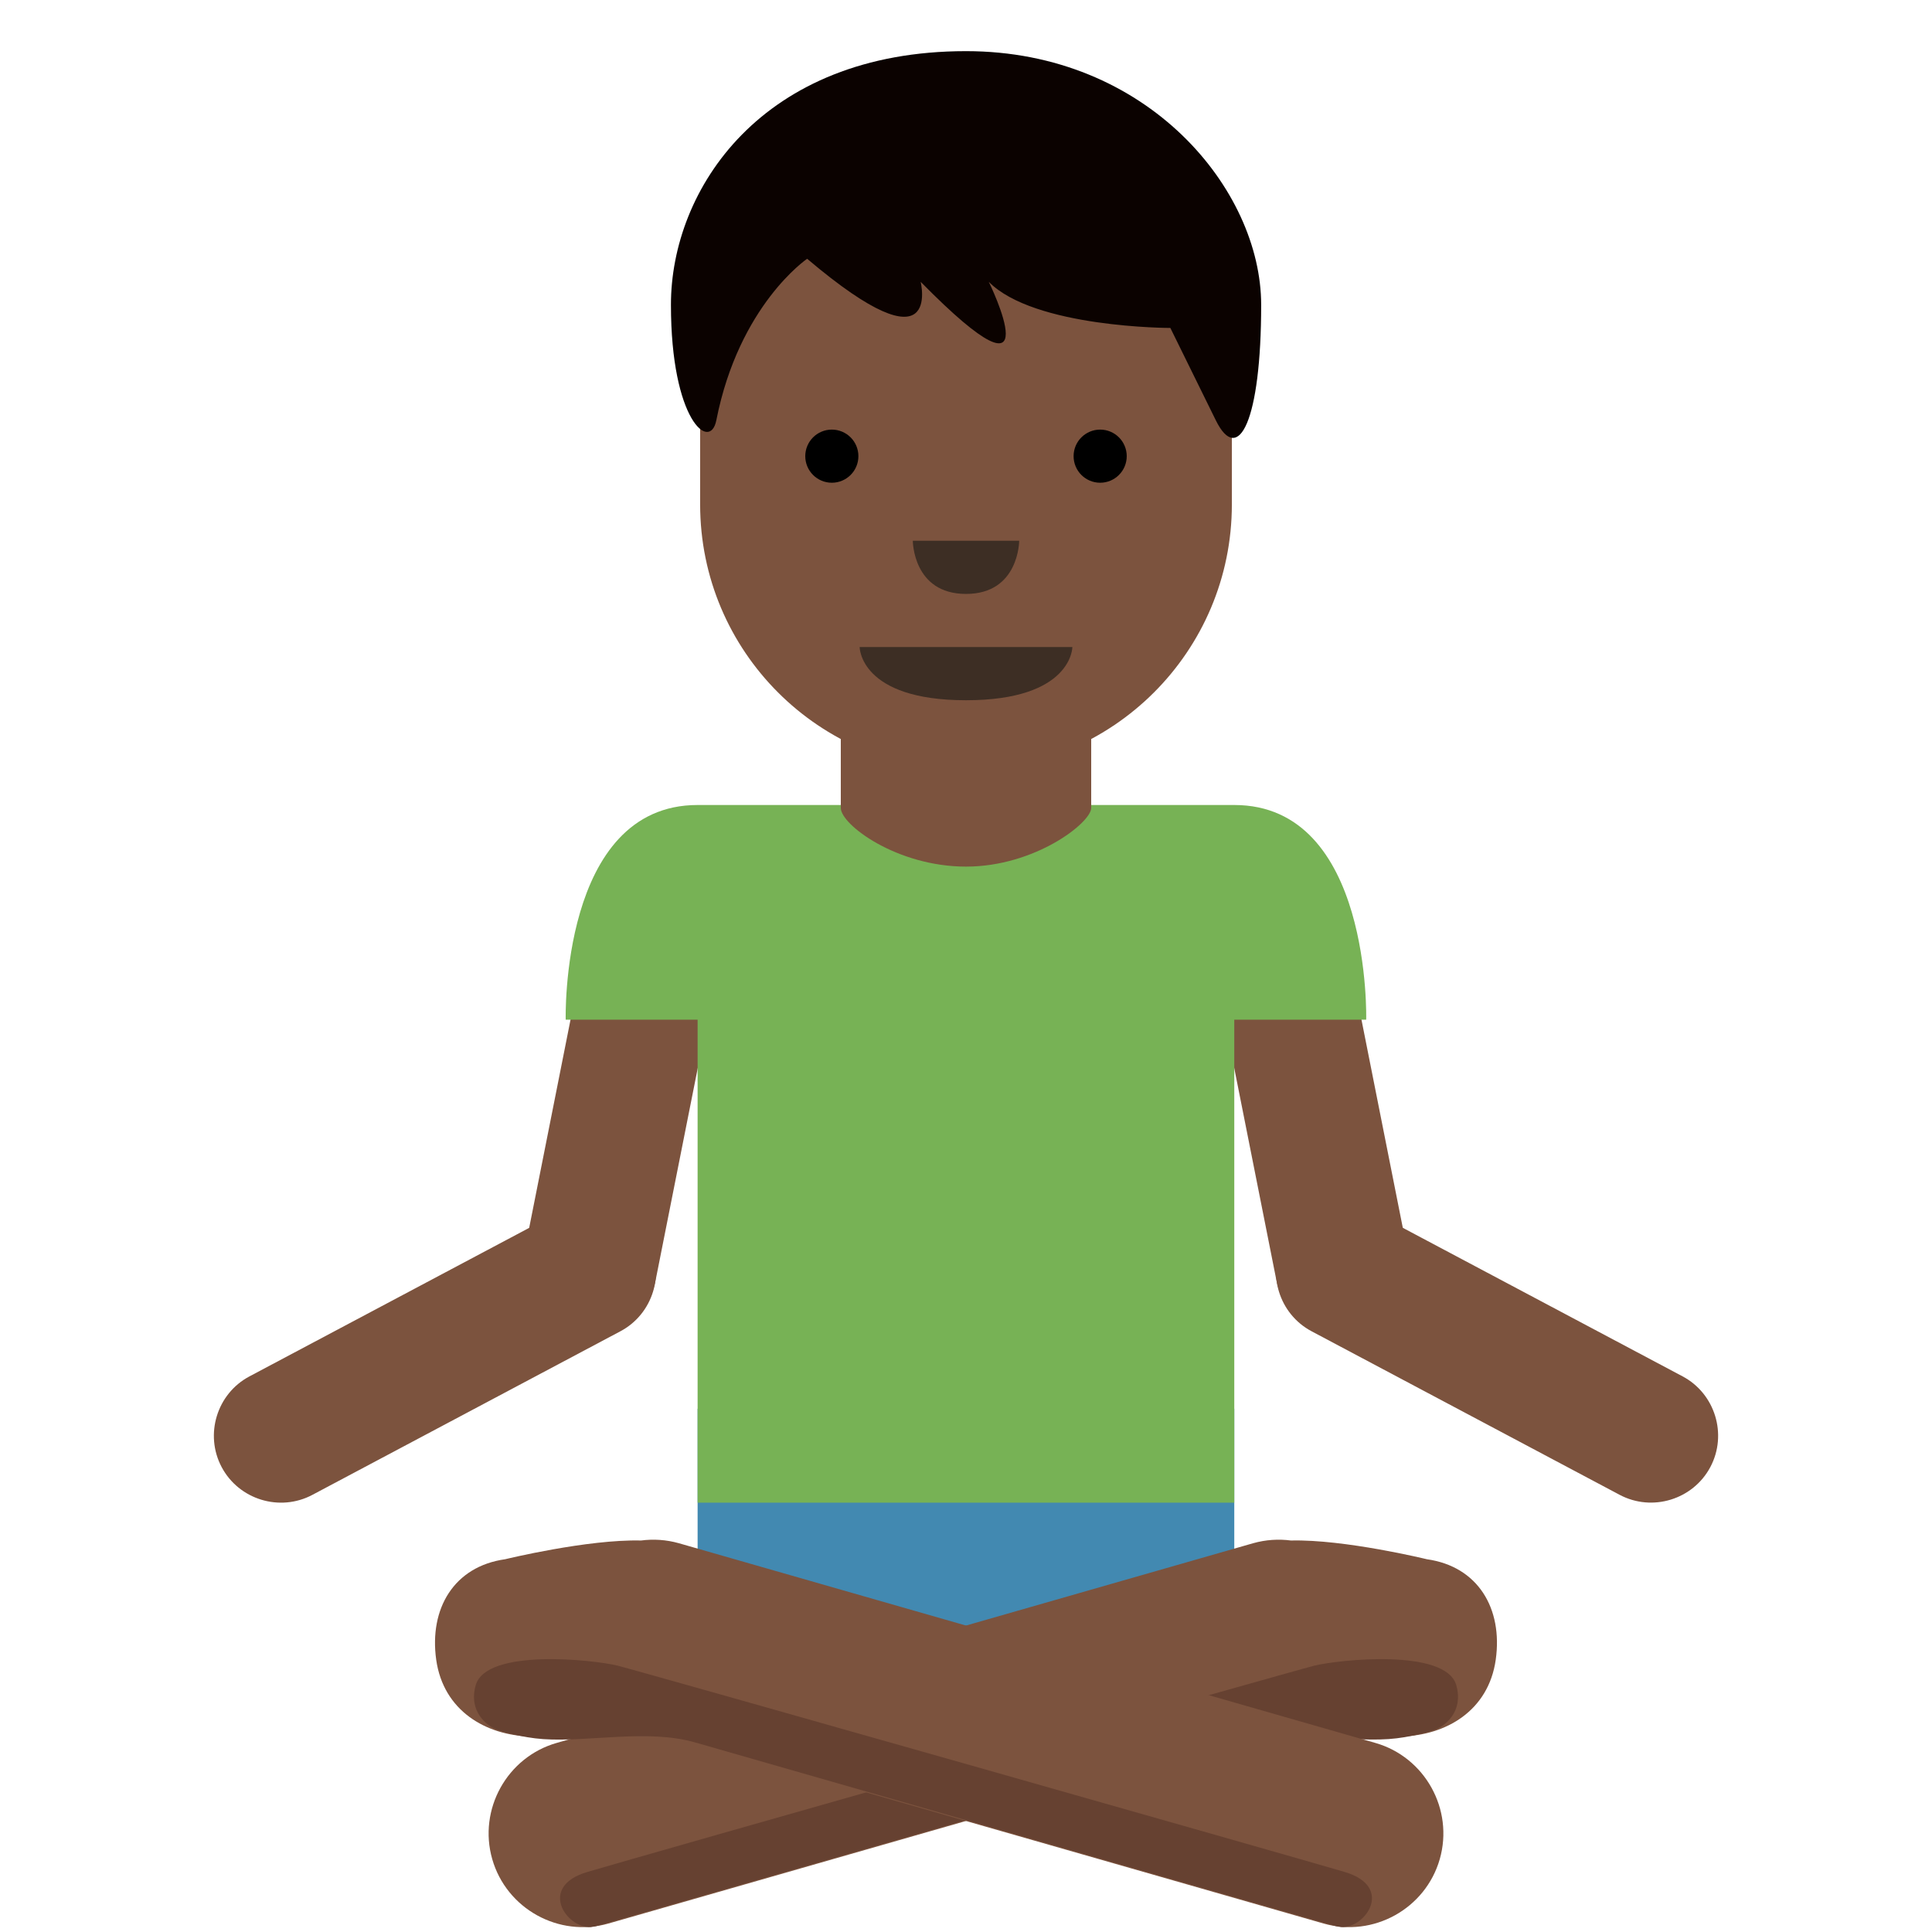
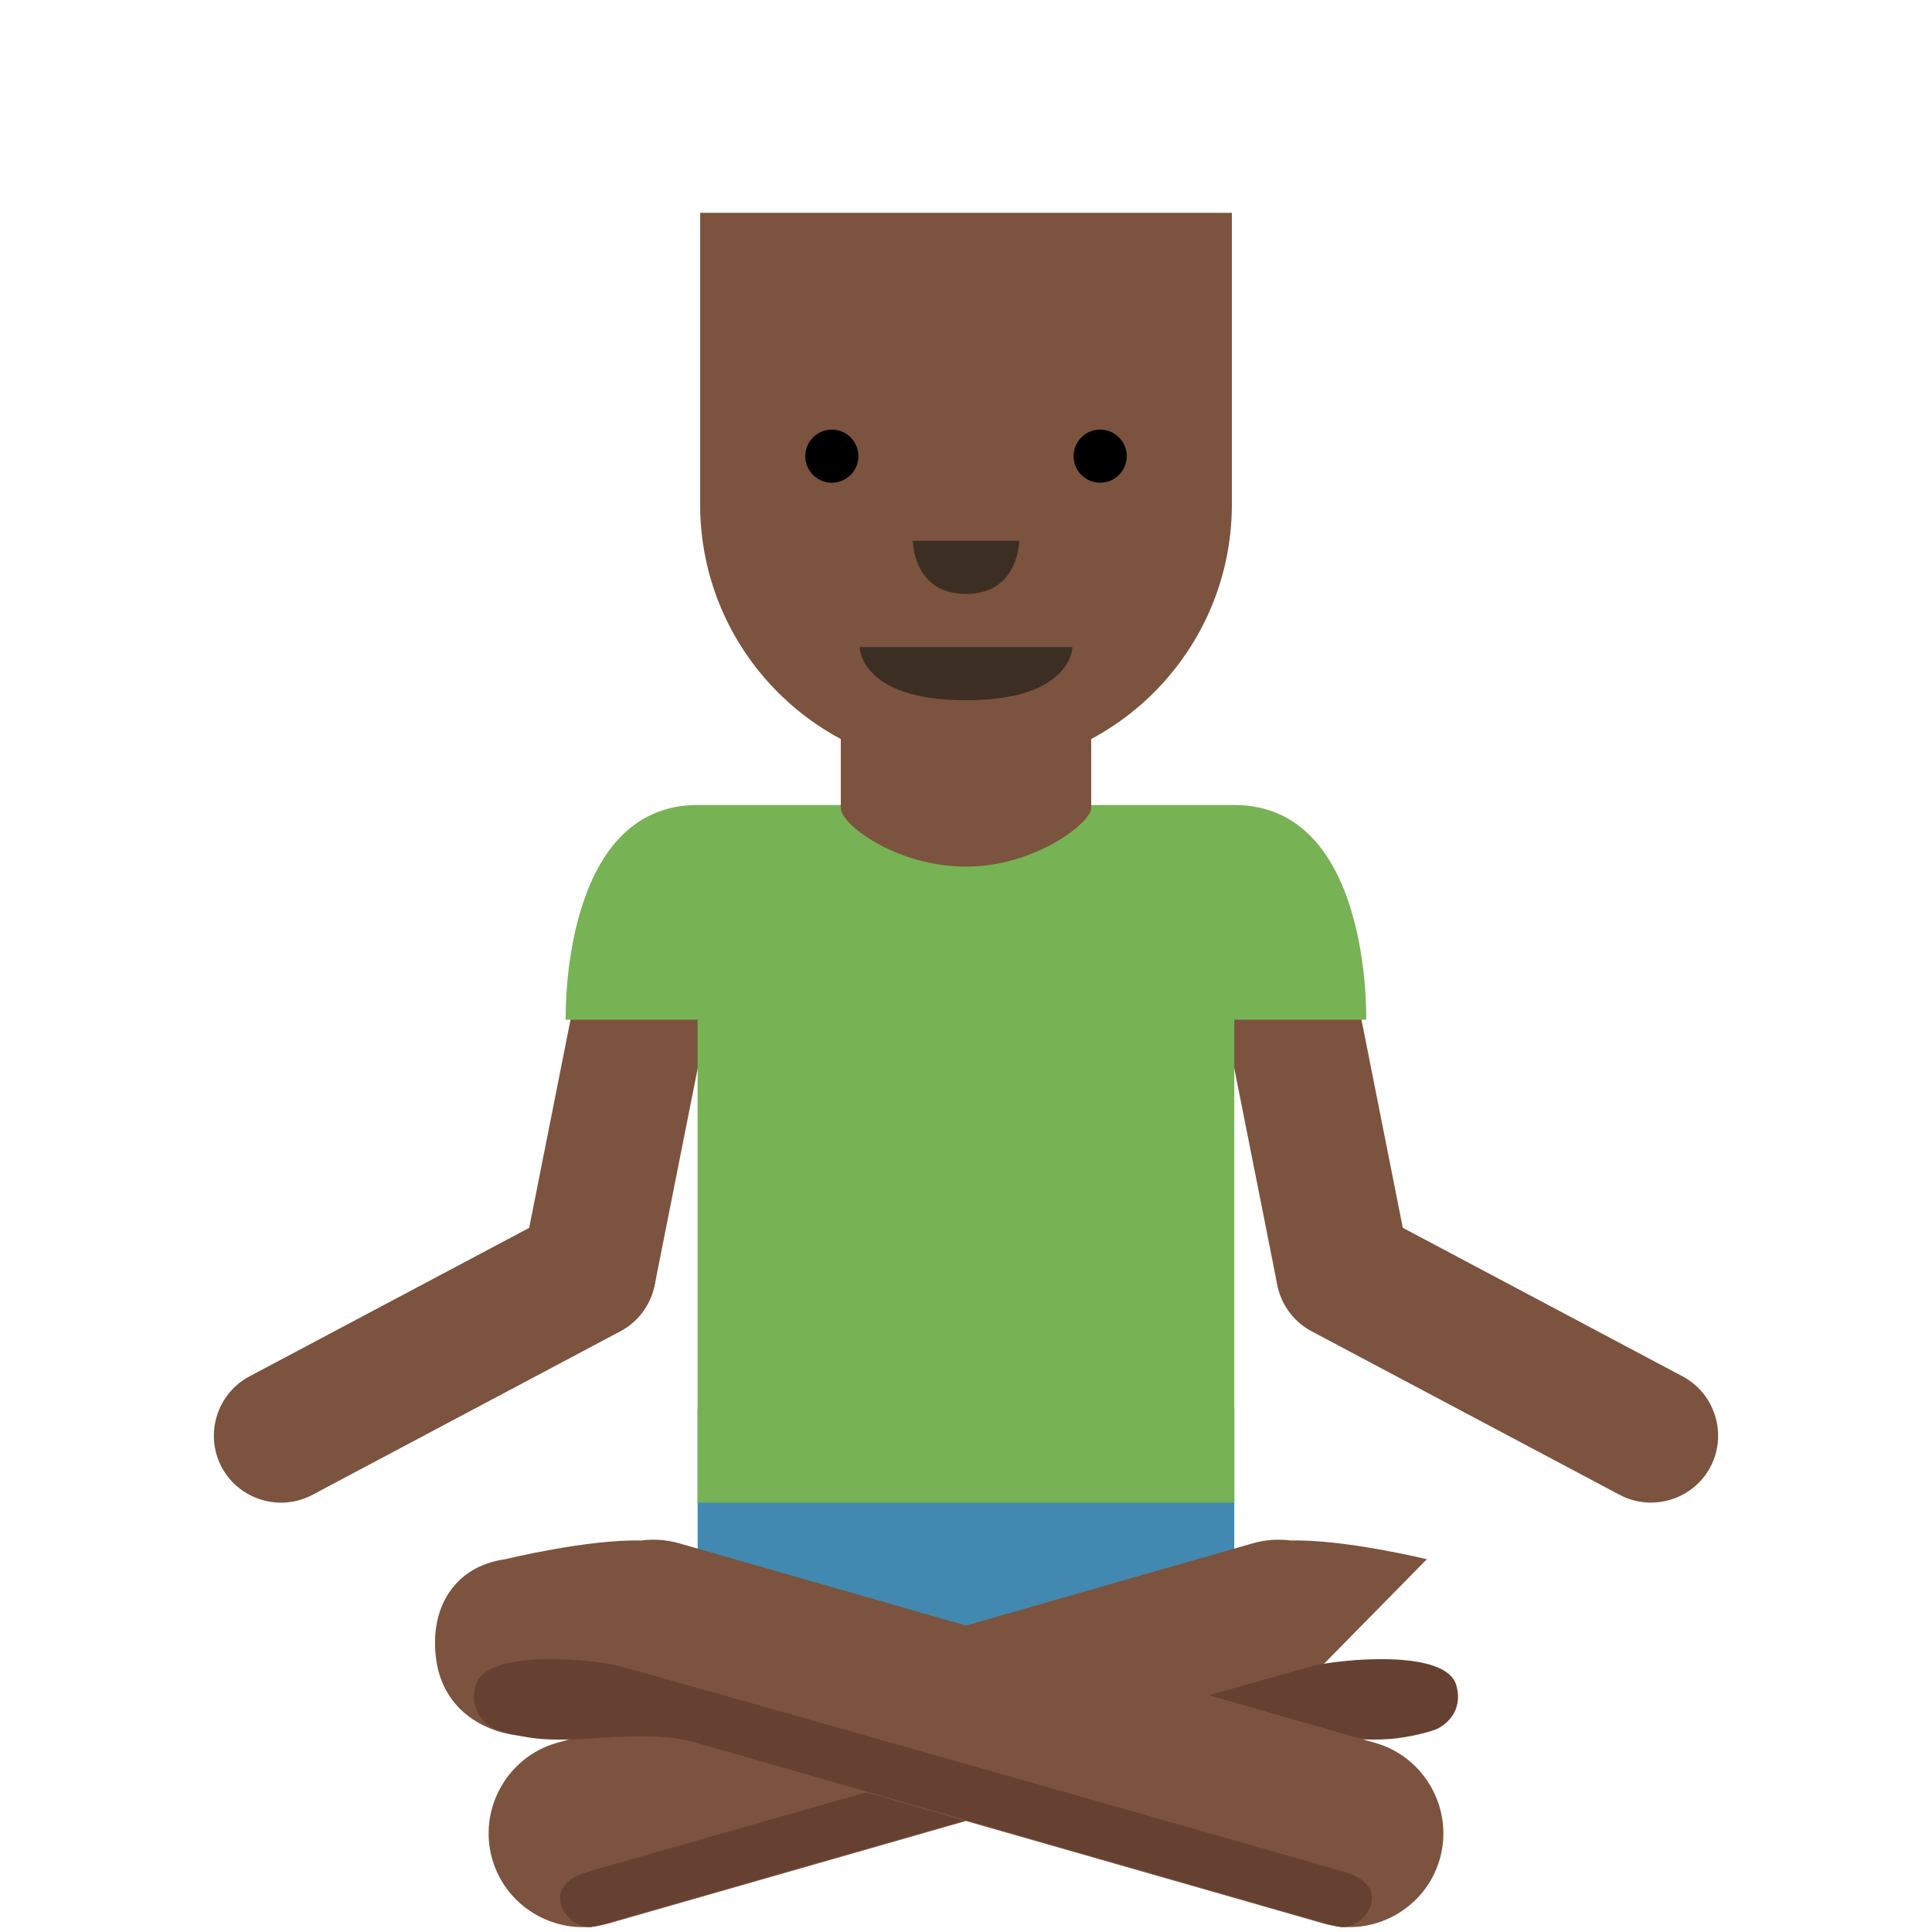
<svg xmlns="http://www.w3.org/2000/svg" viewBox="0 0 36 36">
  <g fill="#7C533E">
    <path d="M11.561 24.806L5.82 27.855c-.607.322-1.368.089-1.69-.518-.322-.607-.089-1.368.518-1.69l5.741-3.048c.607-.322 1.368-.089 1.69.518.322.606.089 1.367-.518 1.689z" />
    <path d="M13.48 17.493l-1.266 6.375c-.134.674-.795 1.116-1.47.983-.674-.134-1.116-.795-.983-1.47l1.266-6.375c.134-.674.795-1.116 1.47-.983.674.135 1.117.796.983 1.47z" />
  </g>
  <g fill="#7C533E">
    <path d="M24.439 24.806l5.741 3.048c.607.322 1.368.089 1.69-.518.322-.607.089-1.368-.518-1.69l-5.741-3.048c-.607-.322-1.368-.089-1.69.518-.322.607-.089 1.368.518 1.69z" />
    <path d="M22.52 17.493l1.266 6.375c.134.674.795 1.116 1.47.983.674-.134 1.116-.795.983-1.47l-1.266-6.375c-.134-.674-.795-1.116-1.47-.983-.674.135-1.117.796-.983 1.47z" />
  </g>
  <path fill="#4289B1" d="M22.999 31.75s0 1.25-5 1.25-5-1.25-5-1.25v-5.5h10v5.5z" />
  <path fill="#77B255" d="M22.999 15h-10c-2.562 0-2.458 4-2.458 4h2.458v9h10v-9h2.458s.105-4-2.458-4z" />
  <path fill="#7C533E" d="M15.667 10.389v4.666c0 .312 1.045 1.093 2.333 1.093 1.288 0 2.333-.819 2.333-1.093v-4.666h-4.666z" />
  <path fill="#7C533E" d="M22.954 3.966h-9.908v5.433c0 2.737 2.218 4.954 4.954 4.954 2.736 0 4.954-2.217 4.954-4.954V3.966z" />
  <path fill="#3D2E24" d="M19.982 12.057h-3.964s0 .991 1.982.991 1.982-.991 1.982-.991z" />
  <circle cx="15.5" cy="8.5" r=".495" />
  <circle cx="20.5" cy="8.5" r=".495" />
  <path fill="#3D2E24" d="M17.009 10.076h1.982s0 .991-.991.991-.991-.991-.991-.991z" />
-   <path fill="#0B0200" d="M18 .953c3.385 0 5.5 2.579 5.5 4.728 0 2.149-.423 3.009-.846 2.149l-.846-1.719s-2.538 0-3.384-.86c0 0 1.269 2.579-1.269 0 0 0 .423 1.72-2.115-.429 0 0-1.269.86-1.692 3.008-.117.597-.846 0-.846-2.149C12.5 3.532 14.192.953 18 .953" />
-   <path fill="#7C533E" d="M26.587 29.054s-1.533-.374-2.532-.349c-.23-.03-.469-.016-.706.051l-12.977 3.721c-.925.265-1.465 1.239-1.2 2.165.265.925 1.239 1.465 2.165 1.2l11.942-3.425c.883-.253 1.988-.044 2.826-.061.838-.017 1.632-.478 1.766-1.431.134-.953-.331-1.737-1.284-1.871z" />
+   <path fill="#7C533E" d="M26.587 29.054s-1.533-.374-2.532-.349c-.23-.03-.469-.016-.706.051l-12.977 3.721c-.925.265-1.465 1.239-1.2 2.165.265.925 1.239 1.465 2.165 1.2l11.942-3.425z" />
  <path fill="#664131" d="M27.136 31.402c-.196-.694-2.206-.474-2.644-.365s-12.556 3.551-13.547 3.844c-.93.275-.388 1.051.063 1.028.033-.007.066-.008.1-.018l11.942-3.425c.883-.253 1.99-.003 2.826-.061.397-.027.806-.148.881-.181.168-.071.518-.328.379-.822z" />
  <path fill="#7C533E" d="M9.413 29.054s1.533-.374 2.532-.349c.23-.03.469-.016.706.051l12.977 3.721c.925.265 1.465 1.239 1.2 2.165-.265.925-1.239 1.465-2.165 1.2L12.72 32.418c-.883-.253-1.988-.044-2.826-.061-.838-.017-1.632-.478-1.766-1.431-.133-.954.332-1.738 1.285-1.872z" />
  <path fill="#664131" d="M8.864 31.402c.196-.694 2.206-.474 2.644-.365s12.556 3.551 13.547 3.844c.93.275.388 1.051-.063 1.028-.033-.007-.066-.008-.1-.018L12.95 32.467c-.883-.253-1.99-.003-2.826-.061-.397-.027-.806-.148-.881-.181-.168-.072-.518-.329-.379-.823z" />
</svg>